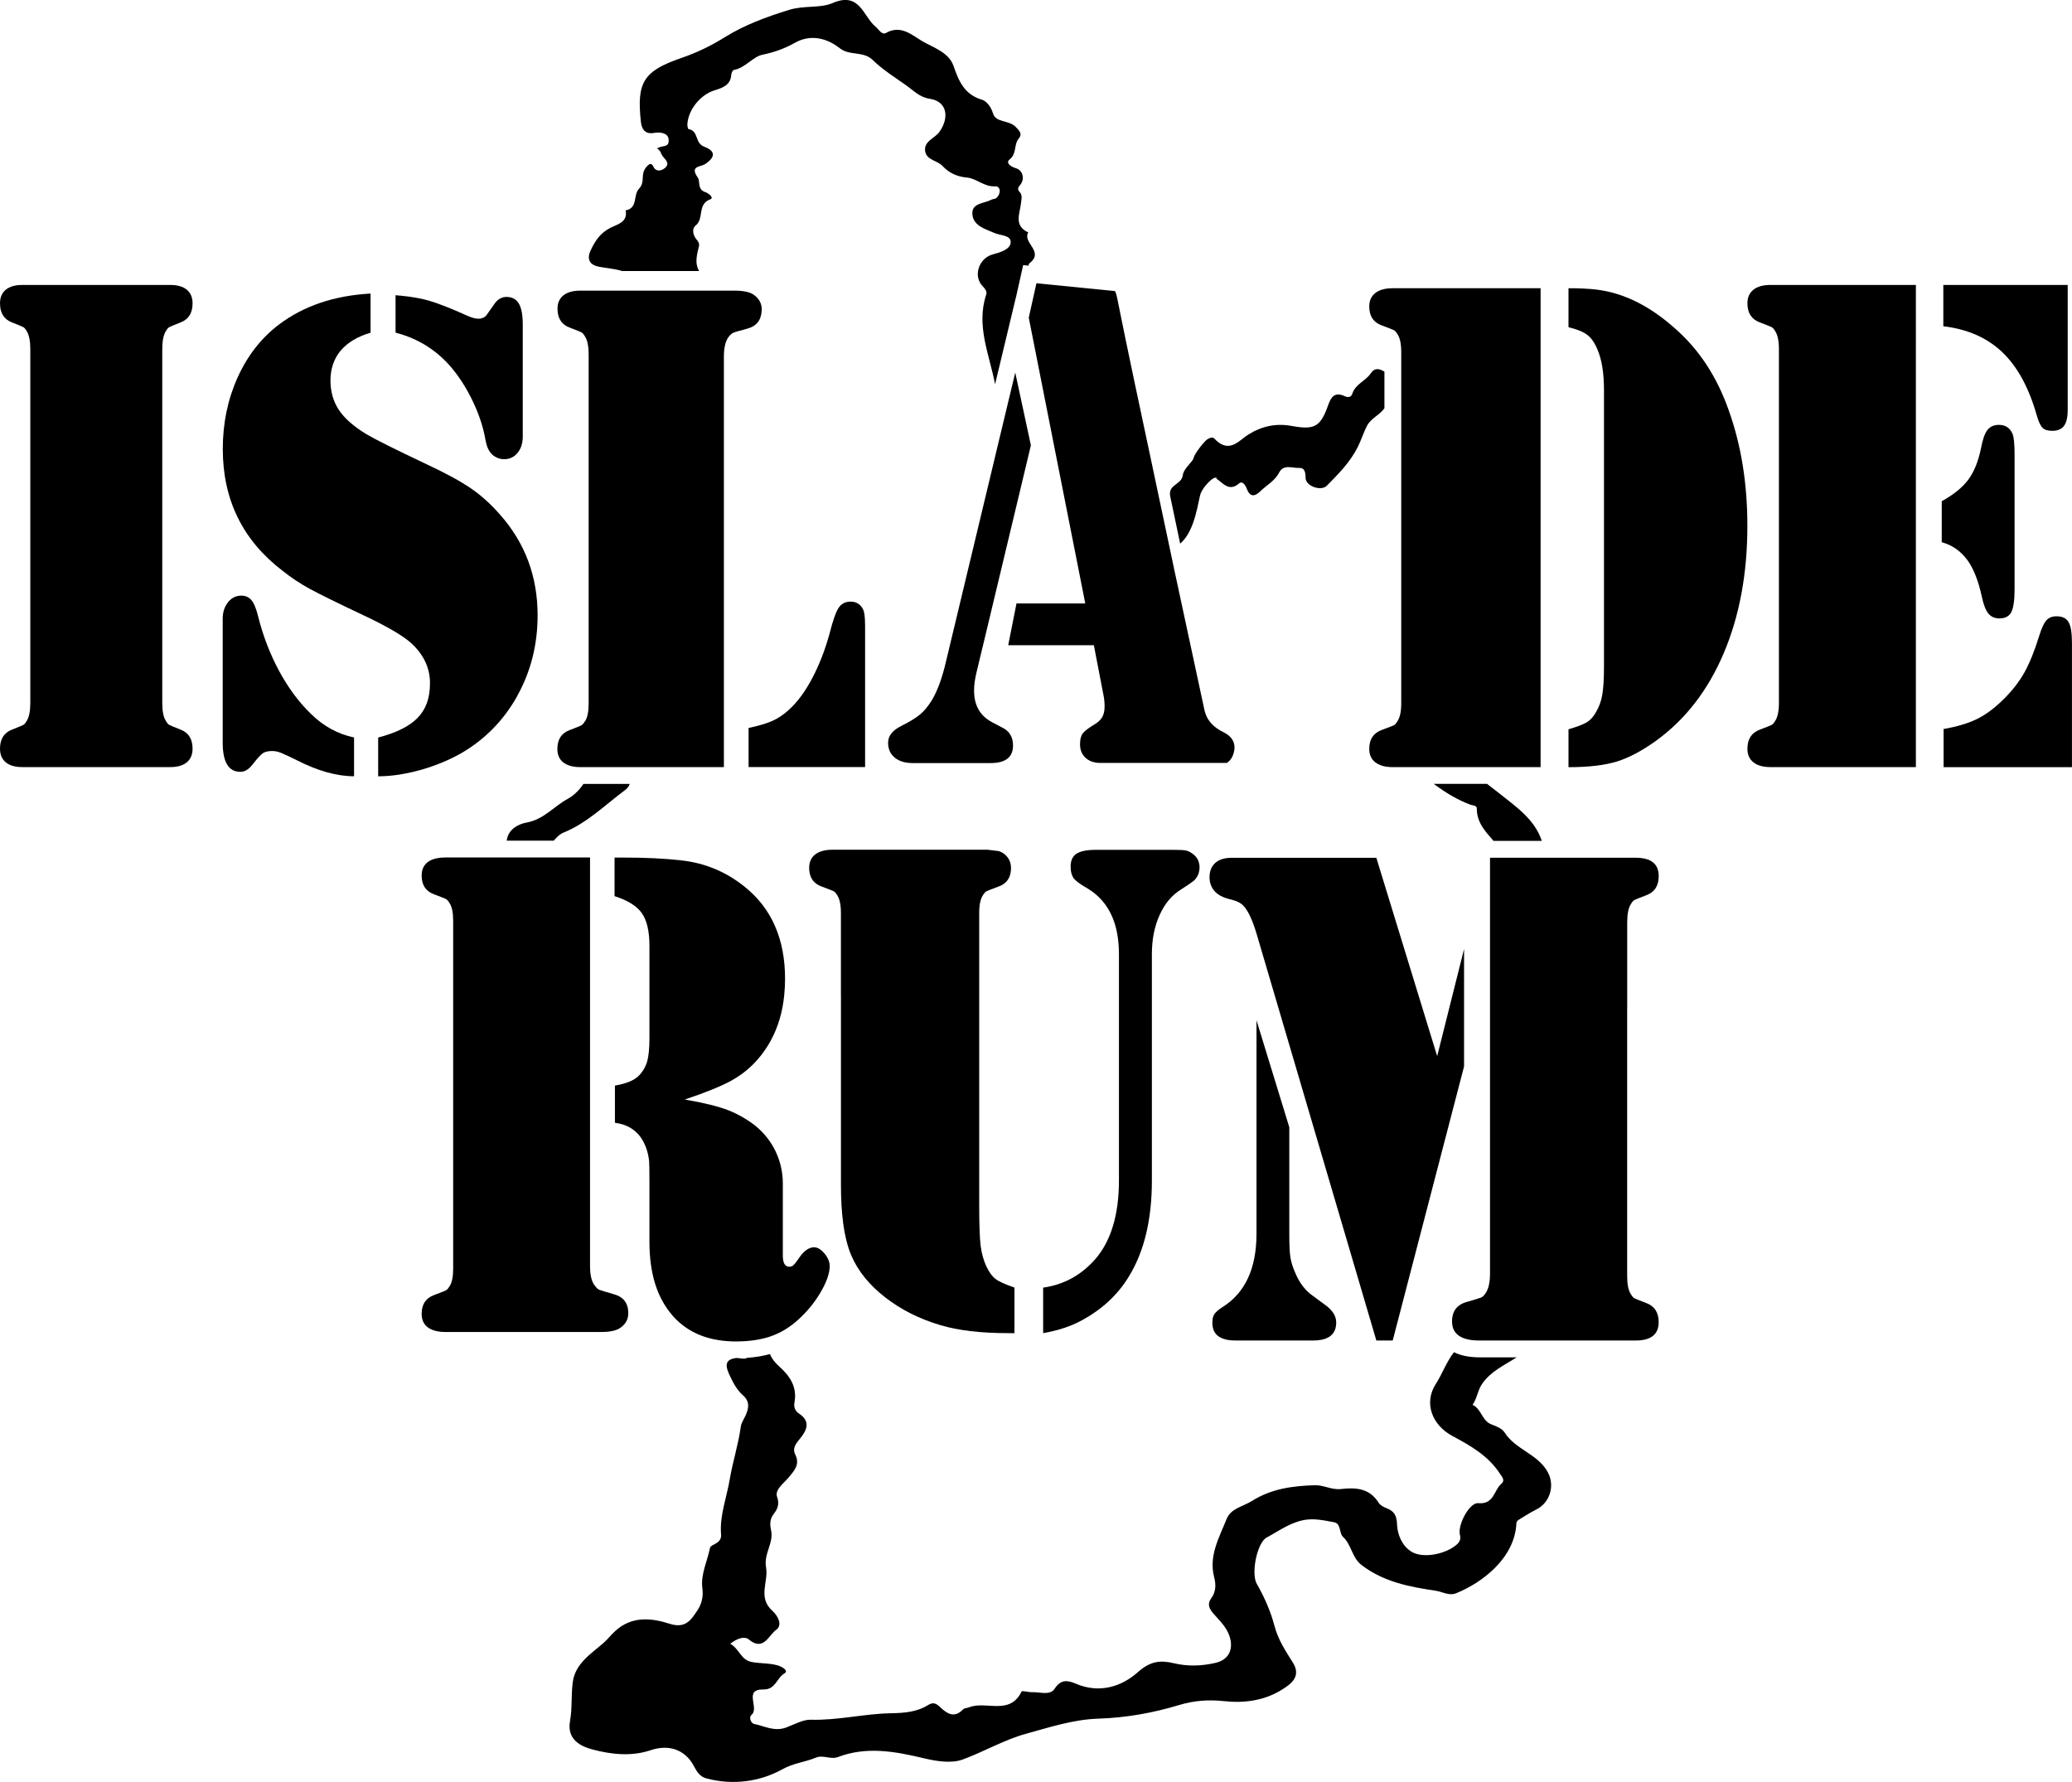
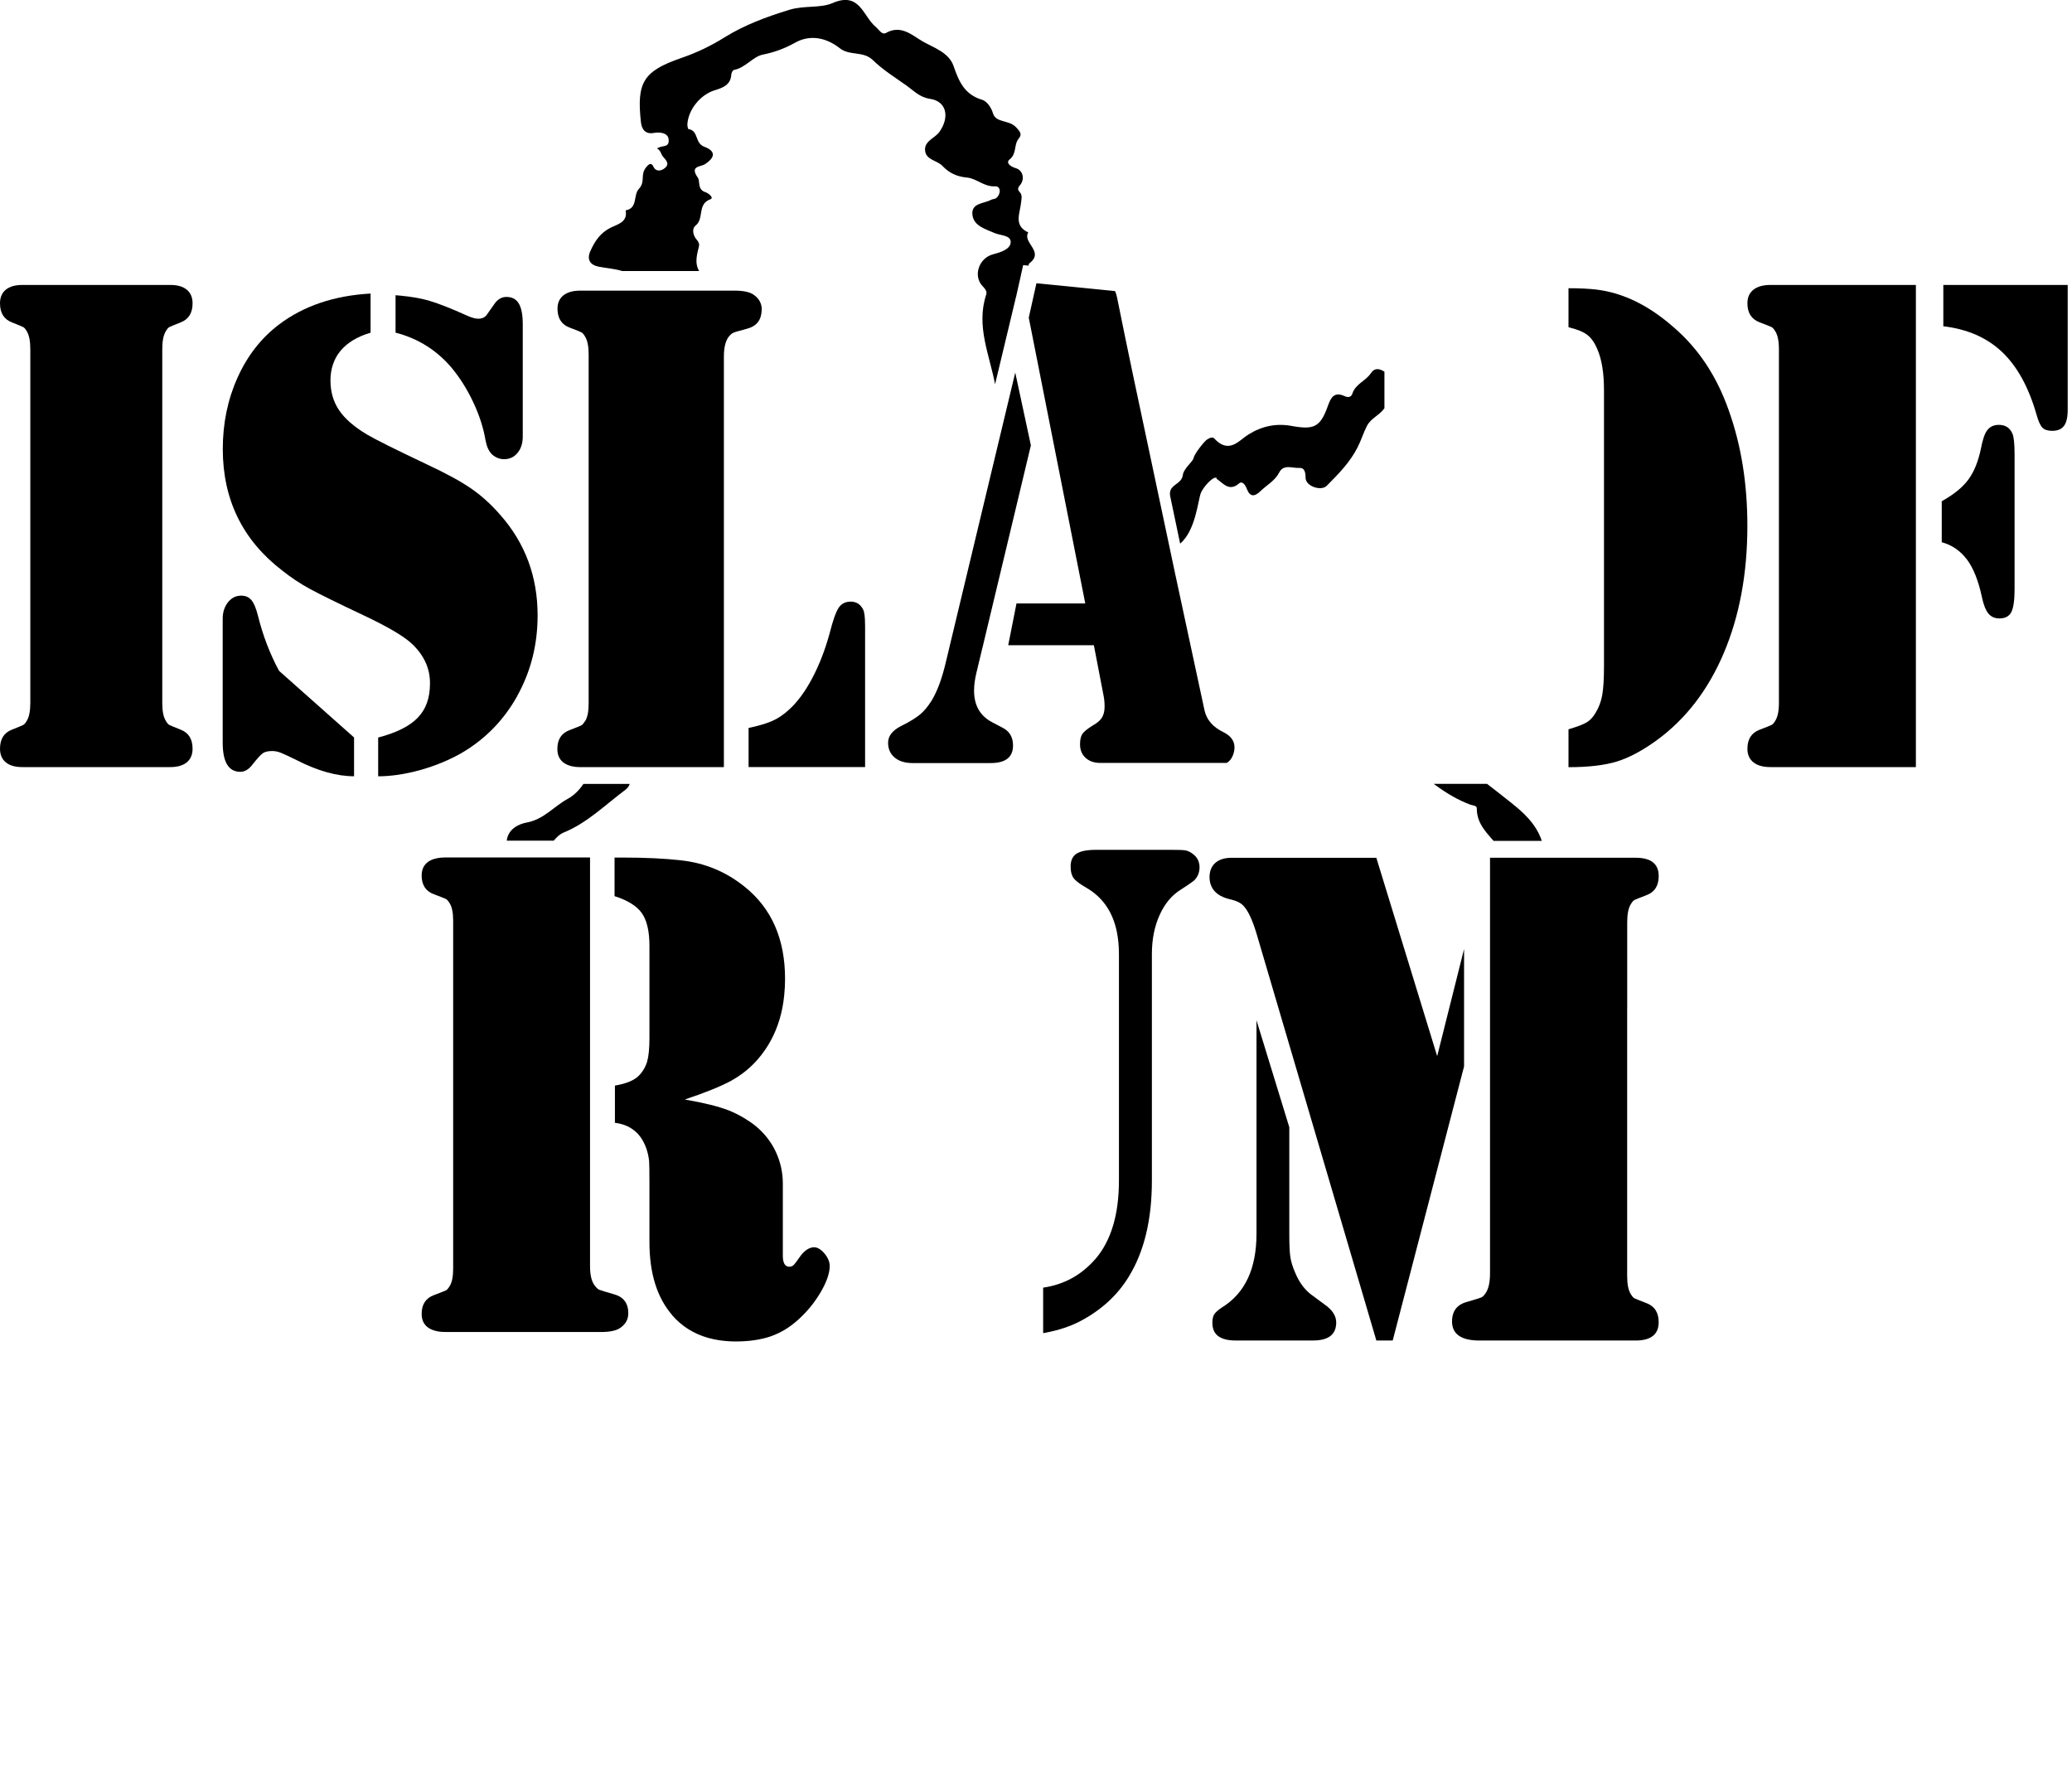
<svg xmlns="http://www.w3.org/2000/svg" id="Livello_1" viewBox="0 0 447.81 385.12">
  <path d="M319.17,174.74c0,.95.18,1.78.48,2.55.12.3.25.58.4.86.7,1.29,1.71,2.41,2.75,3.58h10.42c-1.56-4.76-5.71-7.47-9.44-10.47-.79-.63-1.59-1.25-2.4-1.86h-11.54c.14.1.3.2.44.31,2.36,1.72,4.77,3.17,7.47,4.18.56.21,1.43.15,1.43.84Z" />
-   <path d="M325.15,309.55c-.52-.84-1.78-1.33-2.8-1.71-2.08-.77-2.17-3.38-4.1-4.23.99-1.37,1.09-3.1,2.06-4.52,1.86-2.73,4.83-4.05,7.49-5.75h-8.03c-2.22,0-4.04-.37-5.53-1.11-1.64,2.09-2.5,4.65-3.93,6.87-2.65,4.11-.8,8.88,3.56,11.22,3.89,2.09,7.72,4.24,10.25,8.09.55.83,1.24,1.5.33,2.29-1.61,1.39-1.54,4.46-4.97,4.16-1.95-.17-4.49,4.81-3.96,6.8.23.88.02,1.51-.67,2.13-2.3,2.06-7.34,3.15-9.89,1.5-1.92-1.25-2.96-3.59-3.03-5.94-.06-1.77-.62-2.8-2.25-3.4-.64-.24-1.38-.64-1.72-1.18-1.96-3.16-4.96-3.34-8.15-2.97-1.98.23-3.73-.88-5.65-.82-4.77.14-9.38.74-13.6,3.41-1.92,1.21-4.54,1.57-5.47,3.91-1.59,4-3.88,7.9-2.68,12.56.39,1.54.45,3.1-.66,4.6-1.16,1.58.09,2.83,1.11,3.94,1.22,1.34,2.42,2.63,2.95,4.47.79,2.75-.36,4.88-3.14,5.51-2.99.68-5.96.79-8.98.07-2.85-.69-5.06-.48-7.72,1.89-3.52,3.15-8.3,4.7-13.36,2.57-1.68-.71-3.26-1.15-4.66,1.03-1.01,1.57-3.19.69-4.85.77-.79.04-2.18-.4-2.31-.14-2.57,5.25-7.64,1.96-11.29,3.39-.46.18-1.08.17-1.38.48-1.9,1.99-3.48.87-4.94-.51-.85-.8-1.49-1.13-2.6-.44-2.46,1.54-5.23,1.72-8.07,1.77-5.78.11-11.45,1.57-17.3,1.4-1.66-.05-3.55,1.03-5.27,1.67-2.59.96-4.66-.3-6.94-.75-.18-.04-.37-.17-.49-.31-.46-.53-.51-1.31-.09-1.66,1.79-1.46-1.85-5.57,2.58-5.49,2.63.05,2.86-2.49,4.52-3.46.9-.53-.18-1.2-.75-1.48-1.71-.83-4.61-.61-6.44-1.03-2.26-.52-2.44-2.67-4.49-3.92,1.55-1.2,3.08-1.68,4.03-.89,3.16,2.61,4.29-.99,5.89-2.12,1.47-1.04.29-3.1-.82-4.09-3.24-2.89-.82-6.32-1.37-9.36-.55-3.04,1.69-5.26,1.08-8.06-.26-1.21-.34-2.39.64-3.63.61-.77,1.27-1.92.67-3.54-.59-1.6,1.42-2.95,2.49-4.24,1.24-1.51,2.5-2.81,1.41-4.99-.69-1.38.25-2.44,1.11-3.49,1.51-1.83,2.19-3.7-.31-5.34-.86-.57-1.13-1.46-.96-2.39.64-3.42-1.04-5.78-3.41-7.89-.91-.81-1.53-1.68-1.88-2.56-1.55.42-3.24.7-5.05.82-.19.39-1.82-.03-2.29.03-3.2.4-1.91,2.68-.76,4.99.59,1.18,1.33,2.24,2.26,3.06,1.53,1.37,1.27,2.78.58,4.34-.36.82-.94,1.6-1.05,2.45-.52,3.86-1.75,7.58-2.38,11.35-.66,3.96-2.23,7.86-1.88,11.96.17,2.04-2.23,2.05-2.39,2.88-.58,2.91-2.06,5.75-1.65,8.72.26,1.91-.23,3.56-1.1,4.83-1.3,1.91-2.47,3.98-5.98,2.85-3.79-1.22-8.06-1.76-11.69,1.51-.94.84-1.71,1.87-2.67,2.7-2.7,2.35-6.06,4.42-6.58,8.45-.36,2.76-.09,5.61-.58,8.33-.75,4.11,2.4,5.53,4.9,6.19,4.01,1.06,8.35,1.55,12.51.15,3.93-1.33,7.46-.16,9.37,3.45.64,1.22,1.29,2.27,2.69,2.64,5.74,1.53,11.57.72,16.43-1.98,2.45-1.36,4.88-1.52,7.21-2.5,1.59-.67,3.21.46,4.77-.13,6.26-2.38,12.41-1.21,18.65.27,2.68.64,5.89,1.15,8.32.26,4.62-1.69,8.93-4.26,13.74-5.58,5.12-1.41,10.23-3.08,15.54-3.25,5.98-.19,11.83-1.23,17.45-2.93,3.34-1.01,6.46-1.21,9.74-.86,4.51.49,8.88-.14,12.65-2.55,1.68-1.07,4.17-2.69,2.27-5.75-1.57-2.53-3.19-4.87-4.02-8.06-.74-2.86-2.14-6.12-3.79-8.97-1.3-2.25.06-8.91,2.12-10.02,2.61-1.4,5.06-3.23,8.07-3.79,2.2-.41,4.37.08,6.5.48,1.57.29,1.07,2.36,1.92,3.14,1.89,1.73,1.91,4.51,4.06,6.14,4.76,3.62,10.34,4.69,15.98,5.52,1.45.21,2.9,1.16,4.41.55,5.51-2.21,12.72-7.52,13.05-15.2,0-.24.27-.54.49-.68,1.27-.78,2.52-1.58,3.85-2.25,2.87-1.44,3.97-5.04,2.52-7.88-2.08-4.08-7.07-4.98-9.44-8.78Z" />
  <path d="M129.31,57.62c1.74.34,3.43.43,5.14.95h16.64c-.74-1.32-.76-2.62-.06-5.19.19-.71-.08-1.14-.48-1.61-.82-.97-1.05-2.38-.21-3.03,1.89-1.47.3-4.65,3.18-5.67.88-.31-.44-1.35-1.06-1.54-1.81-.57-1.09-2.35-1.64-3.13-1.82-2.61.55-2.27,1.57-2.94,2.22-1.47,2.32-2.81-.18-3.75-2.12-.8-1.15-3.44-3.41-3.82-.14-.02-.27-.73-.24-1.11.23-3.14,2.83-6.31,5.84-7.25,1.75-.55,3.51-1.1,3.65-3.42.02-.35.31-.95.55-.99,2.48-.45,4.12-2.87,6.2-3.3,2.59-.53,4.78-1.33,7.07-2.61,3.29-1.84,6.79-1.02,9.61,1.2,2.18,1.72,5.09.54,7.18,2.59,2.16,2.11,4.79,3.74,7.28,5.5,1.57,1.12,2.8,2.52,5.06,2.86,3.59.53,4.29,3.93,2.04,7.13-1.01,1.43-3.42,2-3.09,4.18.29,1.94,2.61,1.99,3.74,3.19,1.45,1.54,3.14,2.32,5.29,2.51,2.1.19,3.69,2.04,6.12,1.9,1.16-.07,1.33,1.56.23,2.52-.28.24-.78.2-1.13.39-1.55.85-4.31.65-4.04,3.22.26,2.46,2.88,3.11,4.76,3.95,1.32.59,3.62.44,3.51,2.05-.09,1.51-2.28,2.16-3.84,2.57-3.02.8-4.35,4.66-2.22,6.88.53.56,1.01,1.12.77,1.83-2.23,6.75.71,12.97,1.92,19.36l.81-3.37,3.72-15.53v.04s.84-3.74.84-3.74l.7-3.15,1.18.12c0-.23.05-.42.2-.53,3.28-2.53-1.61-4.42-.27-6.65-3.22-1.48-1.81-4.07-1.57-6.4.08-.76.36-1.62-.28-2.32-.49-.53-.46-.89.06-1.5,1.09-1.27.66-3.2-.9-3.66-1.2-.36-2.25-1.18-1.33-1.91,1.58-1.26.85-3.17,1.95-4.49.76-.91.37-1.48-.66-2.53-1.51-1.54-4.28-.84-4.9-2.93-.43-1.46-1.46-2.66-2.33-2.92-3.81-1.12-5.04-3.95-6.19-7.3-1.01-2.92-4.24-3.94-6.62-5.29-2.23-1.26-4.68-3.73-7.97-1.87-.92.52-1.52-.72-2.27-1.34-2.7-2.22-3.39-7.67-9.29-5.11-2.67,1.16-6.12.47-9.35,1.46-4.91,1.51-9.69,3.27-13.94,5.92-3.04,1.9-6.04,3.33-9.4,4.49-8.22,2.83-9.68,5.28-8.73,13.86.16,1.48.89,2.68,2.79,2.34,1.39-.25,3.08,0,3.2,1.39.11,1.3-.46,1.38-1.63,1.59-.19.03-.37.14-.88.34,1.01.72.73,1.18,1.37,1.89.71.79,1.3,1.5.43,2.29-1.02.93-2.15.76-2.56-.17-.45-1.03-1.01-.62-1.56.05-1.41,1.69-.1,3.09-1.6,4.71-1.27,1.37-.18,4.17-2.86,4.64.49,2.56-1.76,3.01-3.21,3.73-2.25,1.12-3.43,2.88-4.41,5.05-.9,2,.15,3.06,1.68,3.36Z" />
  <path d="M136.08,169.42h-9.99c-.92,1.38-2.11,2.53-3.42,3.24-2.97,1.62-5.15,4.44-8.88,5.11-1.74.32-3.99,1.43-4.27,3.91h10.15c.13-.15.27-.3.42-.46.47-.51,1.04-1.02,1.67-1.27,5.14-2.08,9.01-5.99,13.35-9.22.51-.38.84-.81.98-1.32Z" />
  <path d="M35.84,71.58c.26-.46.5-.75.74-.88.24-.13,1.06-.47,2.47-1.03,1.71-.66,2.57-2.03,2.57-4.12,0-1.27-.42-2.25-1.25-2.94-.84-.69-2.02-1.03-3.57-1.03H4.82c-1.54,0-2.73.34-3.57,1.03-.84.69-1.25,1.67-1.25,2.94,0,2.09.86,3.46,2.57,4.12,1.41.56,2.24.9,2.47,1.03.23.13.48.42.74.88.51.81.77,2.11.77,3.89v76.42c0,1.78-.26,3.08-.77,3.89-.26.46-.5.75-.74.88-.23.13-1.06.47-2.47,1.03-1.71.66-2.57,2.04-2.57,4.12,0,1.27.42,2.25,1.25,2.94.84.69,2.03,1.03,3.57,1.03h31.98c1.54,0,2.73-.34,3.57-1.03.83-.69,1.25-1.67,1.25-2.94,0-2.09-.86-3.46-2.57-4.12-1.41-.56-2.24-.9-2.47-1.03-.23-.12-.48-.42-.74-.88-.52-.81-.77-2.11-.77-3.89v-76.42c0-1.78.26-3.08.77-3.89Z" />
  <path d="M97.82,79.75c1.64,2.01,3.07,4.29,4.3,6.84,1.23,2.55,2.09,5.03,2.6,7.43.23,1.32.46,2.27.71,2.83.25.57.58,1.04.99,1.43.77.64,1.61.96,2.53.96,1.18,0,2.15-.45,2.9-1.36.69-.83,1.06-1.88,1.12-3.15,0-.11.01-.23.01-.35v-24.26c0-2.06-.28-3.57-.85-4.52-.57-.96-1.47-1.43-2.69-1.43-1.05,0-1.94.54-2.66,1.62l-1.5,2.13c-.41.64-1.05.96-1.91.96-.59,0-1.34-.2-2.25-.59-3.69-1.67-6.53-2.78-8.53-3.35-1.7-.48-3.67-.81-5.88-1.03-.4-.04-.8-.08-1.22-.11v8.09c4.96,1.28,9.08,3.9,12.35,7.87Z" />
-   <path d="M60.31,144.98c-1.98-3.68-3.49-7.62-4.54-11.84-.41-1.67-.9-2.83-1.47-3.49-.53-.61-1.24-.92-2.14-.92-.07,0-.14,0-.21,0-1.09.05-2,.55-2.73,1.5-.73.96-1.09,2.12-1.09,3.49v26.76c0,4.22,1.27,6.32,3.82,6.32.96,0,1.85-.54,2.66-1.62,1-1.27,1.73-2.07,2.18-2.39.45-.32,1.14-.48,2.05-.48.59,0,1.21.12,1.84.37.64.25,1.8.79,3.48,1.62,4.5,2.3,8.62,3.46,12.36,3.46v-8.38c-3.5-.73-6.6-2.43-9.29-5.07-2.64-2.55-4.95-5.66-6.93-9.34Z" />
+   <path d="M60.31,144.98c-1.98-3.68-3.49-7.62-4.54-11.84-.41-1.67-.9-2.83-1.47-3.49-.53-.61-1.24-.92-2.14-.92-.07,0-.14,0-.21,0-1.09.05-2,.55-2.73,1.5-.73.96-1.09,2.12-1.09,3.49v26.76c0,4.22,1.27,6.32,3.82,6.32.96,0,1.85-.54,2.66-1.62,1-1.27,1.73-2.07,2.18-2.39.45-.32,1.14-.48,2.05-.48.59,0,1.21.12,1.84.37.64.25,1.8.79,3.48,1.62,4.5,2.3,8.62,3.46,12.36,3.46v-8.38Z" />
  <path d="M111.82,150.34c2.91-5.25,4.37-11.03,4.37-17.35,0-8.38-2.69-15.61-8.05-21.69-2-2.3-4.13-4.23-6.38-5.77-2.25-1.54-5.43-3.27-9.52-5.18-6.73-3.19-11.06-5.34-12.97-6.47-2.78-1.67-4.78-3.42-6.01-5.26-1.23-1.84-1.84-3.98-1.84-6.43s.74-4.69,2.22-6.43c1.48-1.74,3.63-3.03,6.45-3.86v-8.46c-7.87.44-14.47,2.67-19.79,6.69-3.82,2.89-6.8,6.7-8.94,11.43-2.14,4.73-3.21,9.89-3.21,15.48,0,10.93,4.28,19.68,12.83,26.25,1.91,1.52,3.9,2.85,5.97,3.97,2.07,1.13,5.91,3.02,11.5,5.66,5.1,2.4,8.56,4.41,10.38,6.03,2.73,2.5,4.1,5.39,4.1,8.68s-.88,5.63-2.63,7.46c-1.75,1.84-4.61,3.27-8.57,4.3v8.38c2.82,0,5.86-.46,9.11-1.36,3.25-.91,6.24-2.14,8.98-3.71,5.09-2.99,9.1-7.11,12.01-12.35Z" />
  <path d="M186.96,135.08c0-1.66-.13-2.77-.4-3.32-.57-1.16-1.47-1.74-2.7-1.74-1.14,0-2.01.44-2.6,1.32-.59.88-1.24,2.71-1.94,5.47-.97,3.57-2.22,6.81-3.76,9.73-1.54,2.92-3.23,5.21-5.07,6.86-1.14,1.06-2.34,1.86-3.59,2.41-1.25.55-2.96,1.06-5.11,1.51v8.45h25.18v-30.71Z" />
  <path d="M126.39,155.9c-.26.45-.52.74-.76.87-.24.13-1.09.47-2.54,1.02-1.76.66-2.63,2.01-2.63,4.08,0,1.26.43,2.23,1.28,2.9.14.11.29.21.46.3.82.47,1.88.72,3.21.72h31.04v-88.72c0-.94.08-1.75.24-2.45.16-.72.41-1.31.75-1.77.35-.45.68-.75.99-.91.31-.15,1.32-.45,3.03-.9,2.02-.53,3.06-1.83,3.15-3.89,0-.09.02-.17.02-.26,0-1.31-.57-2.36-1.71-3.17-.83-.6-2.22-.91-4.15-.91h-33.34c-1.58,0-2.8.34-3.66,1.02-.86.68-1.28,1.65-1.28,2.9,0,.21.02.4.03.59.16,1.73,1.02,2.89,2.6,3.48,1.45.55,2.29.89,2.54,1.02.24.13.49.41.76.87.17.26.31.57.43.93.24.75.37,1.72.37,2.91v75.52c0,1.76-.26,3.04-.79,3.85Z" />
  <path d="M212.34,139.96l2.12-8.87,5.52-23.05,2.82-11.8-3.38-15.72-4.31,17.98-10.69,44.6c-.8,3.44-1.81,6.2-3.05,8.28-.8,1.27-1.62,2.27-2.49,3-.87.73-2.2,1.56-4.02,2.47-1.95.96-2.92,2.18-2.92,3.65,0,1.37.47,2.44,1.43,3.23.95.79,2.24,1.18,3.88,1.18h16.85c3.23,0,4.84-1.27,4.84-3.8,0-1.77-.73-3.04-2.19-3.8l-2.32-1.22c-2.61-1.37-3.91-3.65-3.91-6.83,0-1.21.18-2.53.53-3.95l1.28-5.34Z" />
  <path d="M373.65,88.75c-2.58-7.38-6.53-13.37-11.87-17.97-5.38-4.75-10.94-7.48-16.68-8.19-1.67-.2-3.71-.3-6.11-.3v8.42c1.86.46,3.21,1.01,4.07,1.67.86.66,1.58,1.69,2.17,3.11.95,2.17,1.43,5.11,1.43,8.8v59.82c0,2.68-.13,4.72-.38,6.11-.25,1.39-.71,2.64-1.39,3.75-.54.96-1.19,1.67-1.93,2.12-.75.46-2.07.96-3.97,1.52v8.19c4.29,0,7.77-.41,10.41-1.21,2.64-.81,5.5-2.33,8.58-4.55,6.33-4.6,11.19-10.91,14.58-18.92,3.39-8.01,5.09-17.17,5.09-27.49,0-9.1-1.33-17.39-4-24.87Z" />
-   <path d="M298.64,70.33c1.47.55,2.34.89,2.6,1.02,0,0,0,0,.01,0,.25.13.51.42.78.87.54.81.81,2.1.81,3.87v75.9c0,1.77-.27,3.06-.81,3.87-.27.45-.53.75-.78.87-.25.13-1.12.47-2.61,1.02-1.81.66-2.71,2.02-2.71,4.1,0,1.26.44,2.24,1.33,2.92.31.24.67.43,1.07.59.74.29,1.64.43,2.69.43h31.94V62.29h-31.94c-1.63,0-2.88.34-3.76,1.02-.88.68-1.33,1.66-1.33,2.92,0,.51.06.97.16,1.39.33,1.31,1.18,2.21,2.55,2.71Z" />
  <path d="M382.66,61.58c-1.6,0-2.84.34-3.7,1.03-.87.69-1.3,1.67-1.3,2.94,0,2.09.89,3.46,2.67,4.12,1.47.56,2.32.9,2.57,1.03.24.13.5.42.77.88.53.81.8,2.11.8,3.89v76.42c0,1.78-.27,3.08-.8,3.89-.27.46-.53.75-.77.88-.24.13-1.1.47-2.57,1.03-1.78.66-2.67,2.04-2.67,4.12,0,1.27.43,2.25,1.3,2.94.87.69,2.1,1.03,3.7,1.03h31.41V61.58h-31.41Z" />
  <path d="M425.1,120.9c1.4,1.88,2.48,4.58,3.23,8.09.35,1.68.82,2.88,1.4,3.59.58.71,1.38,1.07,2.4,1.07,1.24,0,2.1-.46,2.57-1.37.46-.92.7-2.57.7-4.96v-29.09c0-2.34-.16-3.84-.46-4.5-.54-1.27-1.52-1.91-2.94-1.91-1.06,0-1.89.37-2.47,1.11-.58.74-1.04,2.07-1.4,4.01-.58,2.8-1.49,5.04-2.73,6.72-1.25,1.68-3.16,3.23-5.74,4.66v8.86c2.22.61,4.04,1.86,5.44,3.74Z" />
-   <path d="M447.07,134.45c-.49-.84-1.36-1.26-2.6-1.26-.94,0-1.67.29-2.2.88-.53.59-1.04,1.69-1.54,3.32-1.02,3.31-2.1,5.97-3.23,7.98-1.13,2.01-2.66,3.96-4.57,5.84-1.91,1.88-3.81,3.28-5.7,4.2-1.89.92-4.28,1.63-7.17,2.14v8.25h27.74v-26.95c0-2.09-.24-3.55-.73-4.39Z" />
  <path d="M440.14,89.59c.4,1.43.82,2.37,1.27,2.83.44.46,1.16.69,2.13.69,1.16,0,2-.35,2.54-1.07.53-.71.8-1.86.8-3.43v-27.03h-26.88v8.93c5.2.61,9.44,2.47,12.71,5.57,3.27,3.11,5.74,7.61,7.43,13.51Z" />
  <path d="M129.86,287.87c1.95,0,3.35-.3,4.2-.9,1.16-.8,1.73-1.85,1.73-3.16,0-2.2-1.07-3.58-3.2-4.13-1.73-.5-2.75-.81-3.07-.94-.31-.13-.64-.44-1-.94-.67-.85-1-2.26-1-4.21v-88.28h-31.39c-.67,0-1.26.07-1.8.19-.75.16-1.39.43-1.9.82-.87.68-1.3,1.64-1.3,2.89,0,2.05.89,3.41,2.67,4.06,1.47.55,2.32.89,2.57,1.01.24.13.5.42.77.86.54.8.8,2.08.8,3.83v75.21c0,1.76-.26,3.03-.8,3.83-.27.45-.52.74-.77.86-.25.12-1.1.47-2.57,1.02-1.78.65-2.67,2-2.67,4.06,0,1.25.43,2.22,1.3,2.89.38.29.84.51,1.35.68.67.22,1.45.34,2.35.34h33.72Z" />
  <path d="M145.26,284.23c2.08,2.39,4.66,4.02,7.77,4.9.76.22,1.55.38,2.38.51,1.14.17,2.33.27,3.59.27,2.89,0,5.4-.37,7.53-1.09.09-.03.17-.07.26-.1,2.03-.73,3.92-1.89,5.67-3.47,1.95-1.75,3.59-3.74,4.9-5.98,1.31-2.23,1.96-4.12,1.96-5.67,0-.9-.38-1.8-1.13-2.7-.76-.9-1.51-1.35-2.27-1.35-.35,0-.69.09-1.03.24-.8.36-1.59,1.12-2.37,2.32-.45.65-.79,1.09-1.03,1.31-.24.23-.54.34-.9.34-.2,0-.37-.04-.52-.11-.58-.26-.88-1.02-.88-2.29v-15.55c0-2.4-.5-4.68-1.5-6.84-1-2.15-2.44-4.01-4.3-5.56-.75-.61-1.55-1.16-2.38-1.67-1.13-.69-2.32-1.29-3.58-1.79-2.2-.85-5.34-1.63-9.43-2.33,4.49-1.5,7.83-2.86,10.03-4.06.09-.05.18-.11.27-.16,2.08-1.18,3.92-2.67,5.5-4.5,2.15-2.48,3.71-5.35,4.68-8.61.49-1.65.83-3.39,1.01-5.23.11-1.13.18-2.3.18-3.51,0-8.62-2.91-15.25-8.73-19.91-4.04-3.26-8.64-5.16-13.79-5.71-3.46-.4-7.66-.6-12.6-.6h-1.73v8.34c2.84.9,4.81,2.13,5.9,3.68,1.09,1.55,1.64,3.91,1.64,7.06v19.91c0,2.25-.17,3.96-.5,5.11-.34,1.15-.95,2.18-1.83,3.08-1.02,1-2.73,1.7-5.13,2.1v8.04c2.4.3,4.24,1.33,5.53,3.08,1.02,1.46,1.64,3.18,1.86,5.19.04.45.07,2.08.07,4.88v12.62c0,6.76,1.64,12.03,4.93,15.81Z" />
-   <path d="M181.75,214.91v41.23c0,3.07.16,5.8.48,8.2.38,2.84.98,5.21,1.81,7.11,1.44,3.3,3.86,6.28,7.27,8.93,3.41,2.65,7.38,4.66,11.92,6,3.86,1.15,8.71,1.73,14.54,1.73h1.48v-.67c0-.09,0-.17,0-.27,0-.07,0-.13,0-.2v-8.7c-2.02-.7-3.39-1.32-4.11-1.88-.72-.55-1.37-1.45-1.96-2.7-.63-1.35-1.04-2.86-1.25-4.54-.2-1.68-.3-4.64-.3-8.89v-62.96c0-1.75.27-3.03.81-3.83.27-.45.53-.74.78-.86.25-.13,1.11-.46,2.59-1.01,1.61-.58,2.49-1.71,2.66-3.38.02-.19.04-.39.04-.6,0-.9-.25-1.68-.74-2.33-.5-.65-1.12-1.1-1.89-1.35l-2.42-.3h-33.53c-1.62,0-2.86.34-3.74,1.01-.88.68-1.31,1.66-1.31,2.96,0,.37.04.71.1,1.03.27,1.43,1.13,2.42,2.59,2.95,1.48.55,2.34.89,2.59,1.01.25.12.5.41.77.86.54.8.81,2.08.81,3.83v17.6Z" />
  <path d="M236.7,272.13c-3.01,3.45-6.76,5.5-11.25,6.15v9.83c.14-.03.29-.05.43-.08,2.96-.55,5.51-1.4,7.65-2.54,4.53-2.4,8.01-5.6,10.44-9.61,3.32-5.4,4.98-12.31,4.98-20.71v-49c0-3.15.56-5.97,1.68-8.44,1.12-2.48,2.67-4.32,4.65-5.52,1.25-.81,2.1-1.38,2.55-1.73.16-.13.28-.23.34-.29.72-.75,1.08-1.68,1.08-2.78,0-.45-.08-.86-.21-1.25-.07-.19-.16-.38-.26-.55-.29-.49-.71-.91-1.28-1.28-.45-.3-.91-.49-1.38-.56-.47-.08-1.4-.11-2.79-.11h-16.49c-1.93,0-3.32.28-4.17.83-.86.55-1.28,1.48-1.28,2.78,0,.86.13,1.55.4,2.09.07.15.15.3.25.42.43.58,1.33,1.26,2.72,2.06,3.5,2.01,5.7,5.16,6.6,9.46.31,1.49.47,3.11.47,4.87v48.93c0,7.41-1.71,13.08-5.12,17.03Z" />
  <path d="M271.56,220.53v46.09c0,7.54-2.47,12.84-7.41,15.9-.85.56-1.41,1.06-1.7,1.49-.29.43-.43,1.06-.43,1.87,0,1.97,1,3.17,2.98,3.62.59.13,1.26.2,2.02.2h16.76c3.34,0,5.01-1.3,5.01-3.9,0-1.43-.85-2.73-2.54-3.9l-2.47-1.83c-1.65-1.12-2.94-2.8-3.87-5.05-.54-1.22-.88-2.34-1.03-3.36-.16-1.02-.23-2.7-.23-5.04v-23.01l-7.08-23.08Z" />
  <path d="M351.68,217.85v-18.57c0-1.78.27-3.08.8-3.9.27-.46.52-.75.77-.88.25-.13,1.1-.47,2.57-1.03,1.78-.66,2.67-2.04,2.67-4.13,0-2.65-1.67-3.97-5.01-3.97h-31.45v89.81c0,1.99-.33,3.44-1,4.36-.31.46-.62.75-.93.88-.29.12-1.22.41-2.77.86-.1.03-.2.06-.31.09-.57.15-1.06.37-1.48.64-1.14.74-1.72,1.93-1.72,3.57,0,1.38.5,2.41,1.5,3.1,1,.69,2.48,1.03,4.44,1.03h33.71c3.34,0,5.01-1.32,5.01-3.97,0-2.09-.89-3.46-2.67-4.13-1.47-.56-2.32-.9-2.57-1.03-.24-.13-.5-.42-.77-.88-.53-.81-.8-2.11-.8-3.9v-57.94Z" />
  <path d="M297.46,289.7h3.54l15.42-59.23v-25.38l-1.47,5.87-4.34,17.29-.51-1.66-12.64-41.21h-31.24c-1.47,0-2.61.33-3.42.99-.05.04-.1.08-.15.12-.82.74-1.24,1.77-1.24,3.1,0,.69.13,1.3.36,1.85.58,1.41,1.9,2.38,3.98,2.89,1.43.31,2.43.79,3.01,1.45.97,1.02,1.91,3.01,2.8,5.96l25.85,87.78.05.19Z" />
  <path d="M255.05,117.49c3.39-2.82,3.89-9.55,4.49-10.96.6-1.41,2.36-3.18,3.03-3.28.67-.1.22.14.35.21,1.33.85,2.69,2.93,4.88,1.01.69-.6,1.35.33,1.67,1.18.66,1.71,1.61,1.79,2.93.51,1.37-1.34,3.13-2.22,4.07-4.05.97-1.88,2.9-.88,4.37-.98,1.07-.07,1.32.87,1.33,2.15.02,1.82,3.37,2.93,4.58,1.7,2.52-2.55,5.02-5.05,6.69-8.37.75-1.48,1.23-3.1,2-4.58.86-1.67,2.75-2.31,3.77-3.81v-7.9c-1.02-.62-2.07-.95-2.94.35-1.11,1.67-3.31,2.3-3.98,4.37-.28.86-.95.91-1.71.56-2.19-1-2.95.29-3.58,2.09-1.65,4.67-3.04,5.23-7.87,4.36-3.25-.59-6.31-.02-9.35,1.87-1.85,1.15-3.98,4.09-6.99,1.21-.39-.38-.6-.98-1.92-.14-.56.35-2.72,3.06-2.89,3.95-.17.89-2.15,2.24-2.35,3.76-.29,2.21-3.42,1.91-2.66,4.83,0,0,2.09,9.96,2.09,9.96Z" />
  <path d="M234.55,130.41h-14.86l-.13.66-1.66,8.37h18.51l2.12,11.01c.13.66.2,1.42.2,2.28,0,.91-.18,1.67-.53,2.28-.35.61-.97,1.17-1.86,1.67-1.24.76-2.04,1.39-2.39,1.9-.35.5-.53,1.26-.53,2.28,0,1.21.4,2.19,1.2,2.92.79.73,1.86,1.1,3.18,1.1h27.34c.62-.39,1.12-1,1.42-1.93.72-2.19-.19-3.76-2.15-4.72-2.12-1.03-3.62-2.51-4.12-4.87-2.07-9.63-4.14-19.26-6.21-28.89h0s-.09-.4-.09-.4l-1.03-4.88-2.76-13.03-1.55-7.32c-2.45-11.5-4.91-22.99-7.22-34.52-.11-.57-.26-1.03-.44-1.41l-14.2-1.42-1.61-.16-1.18-.12-1.66,7.44,12.21,61.75Z" />
</svg>